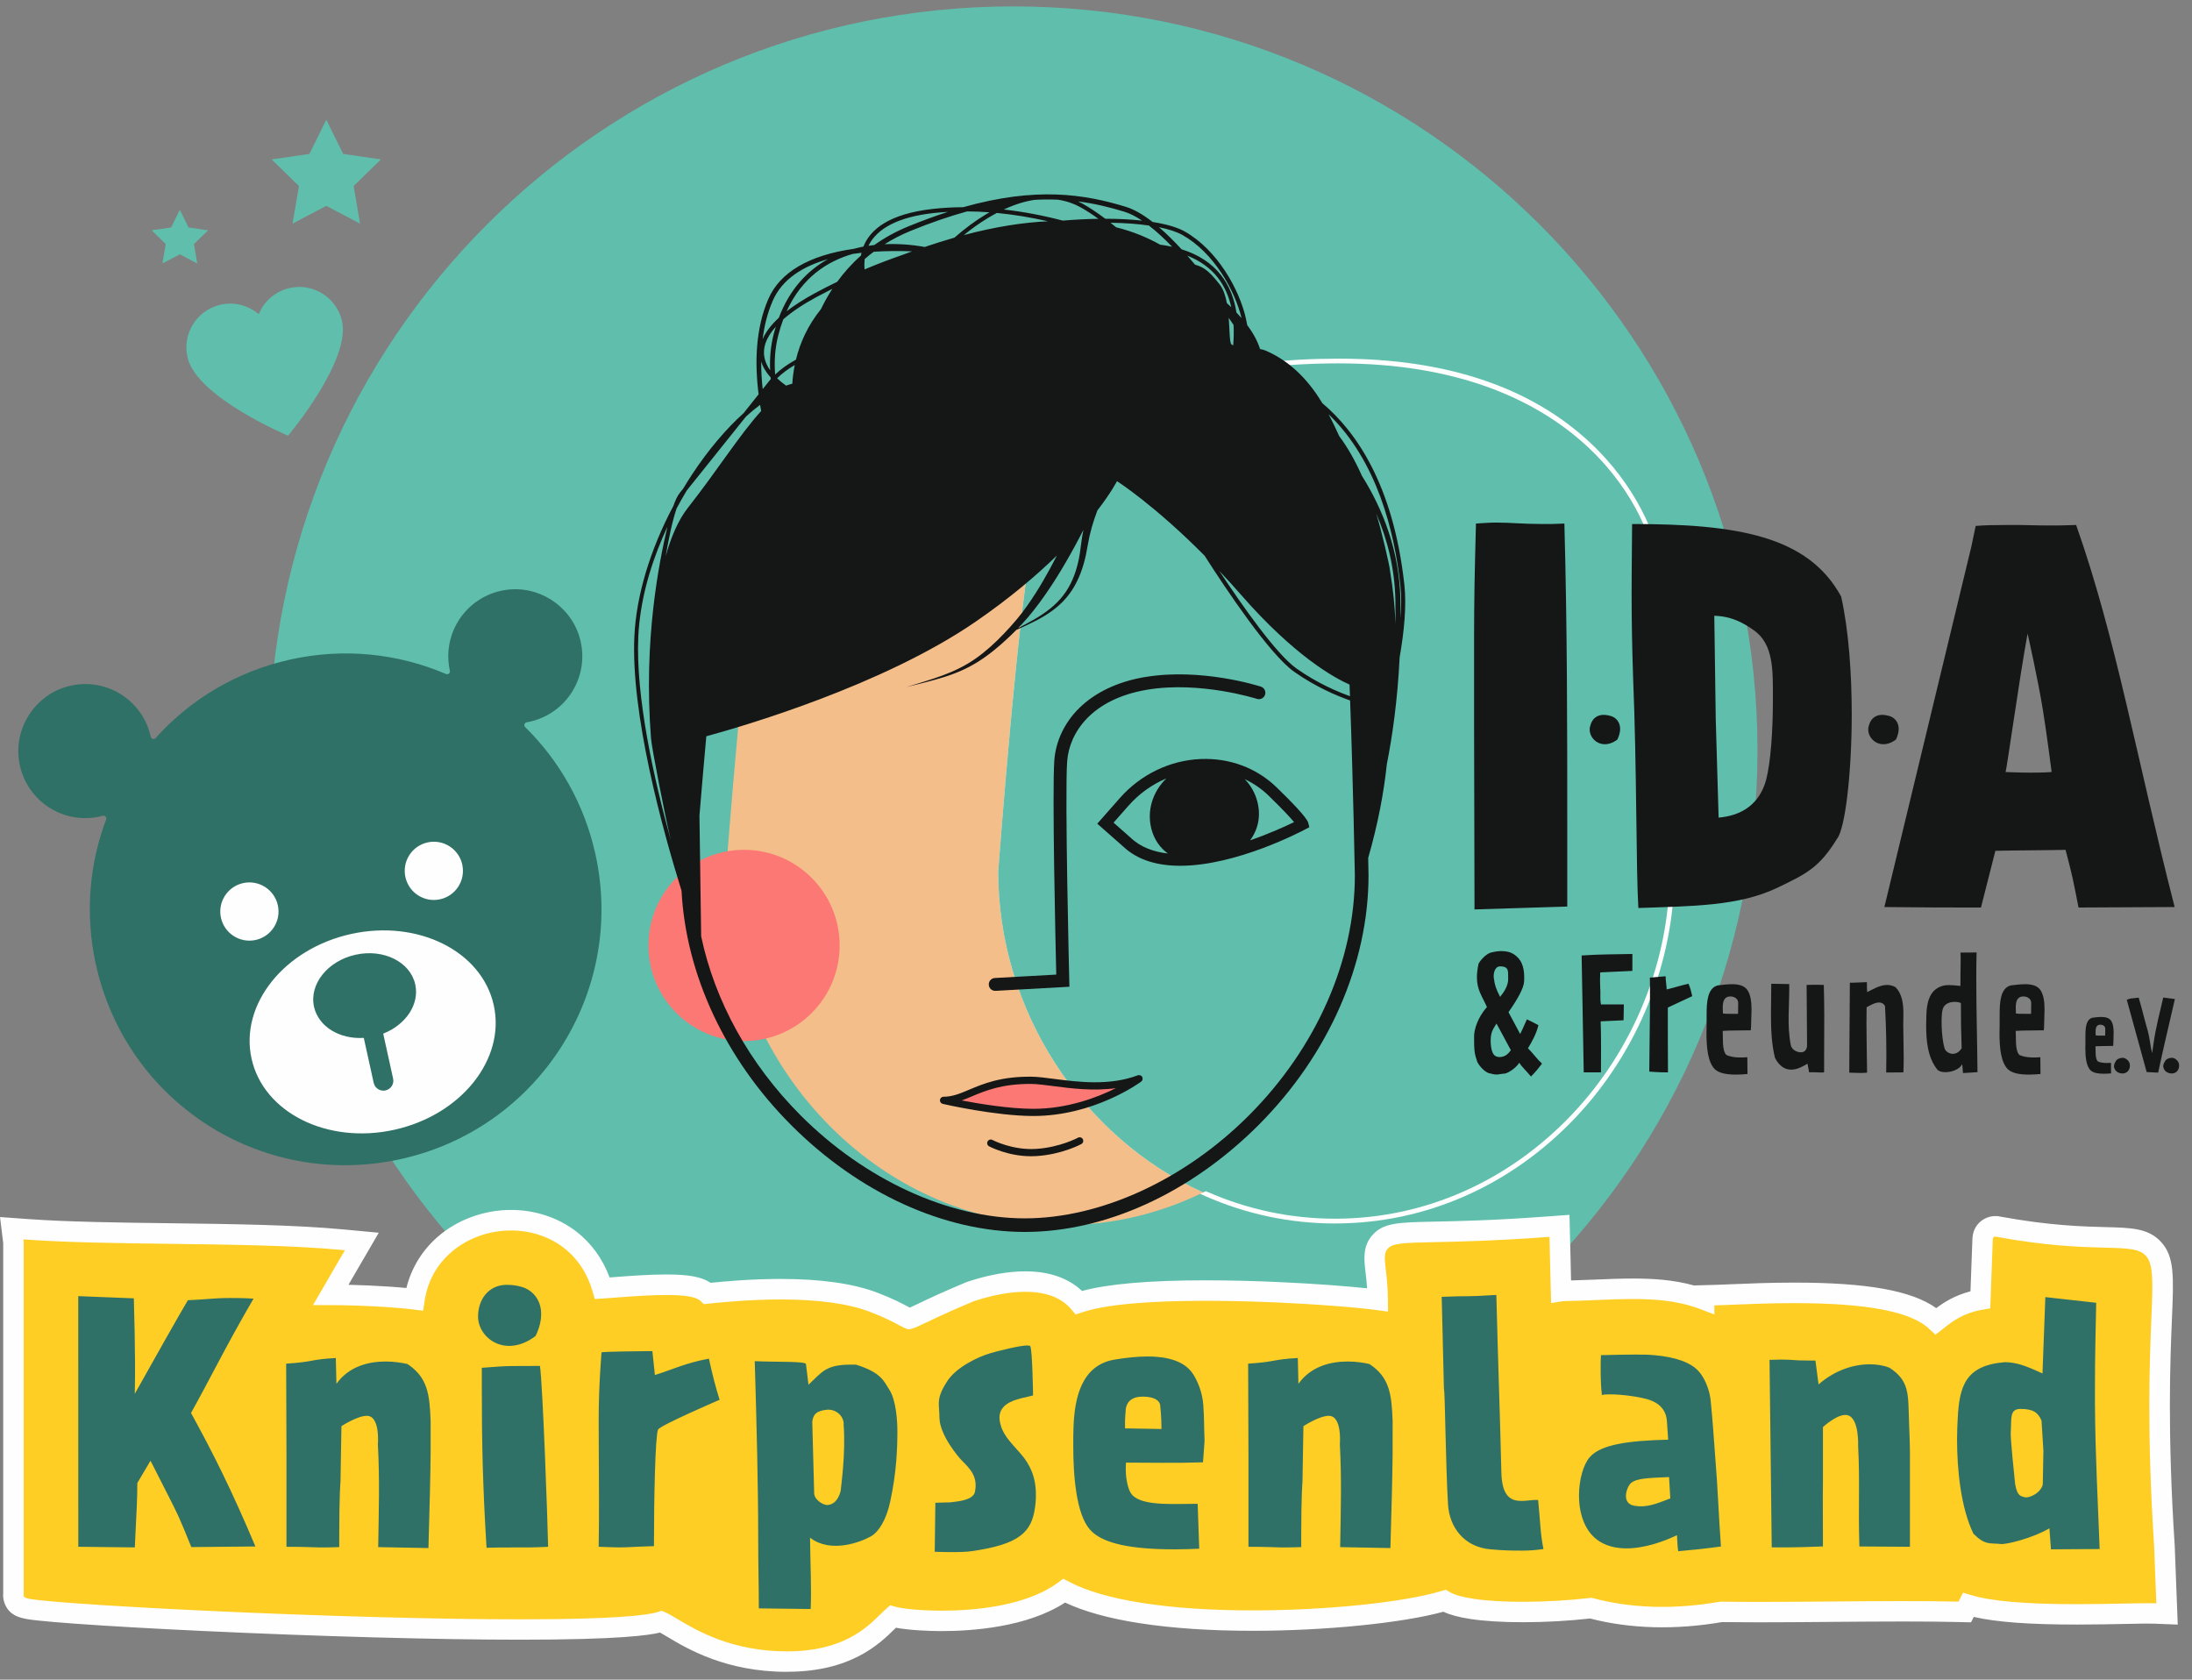
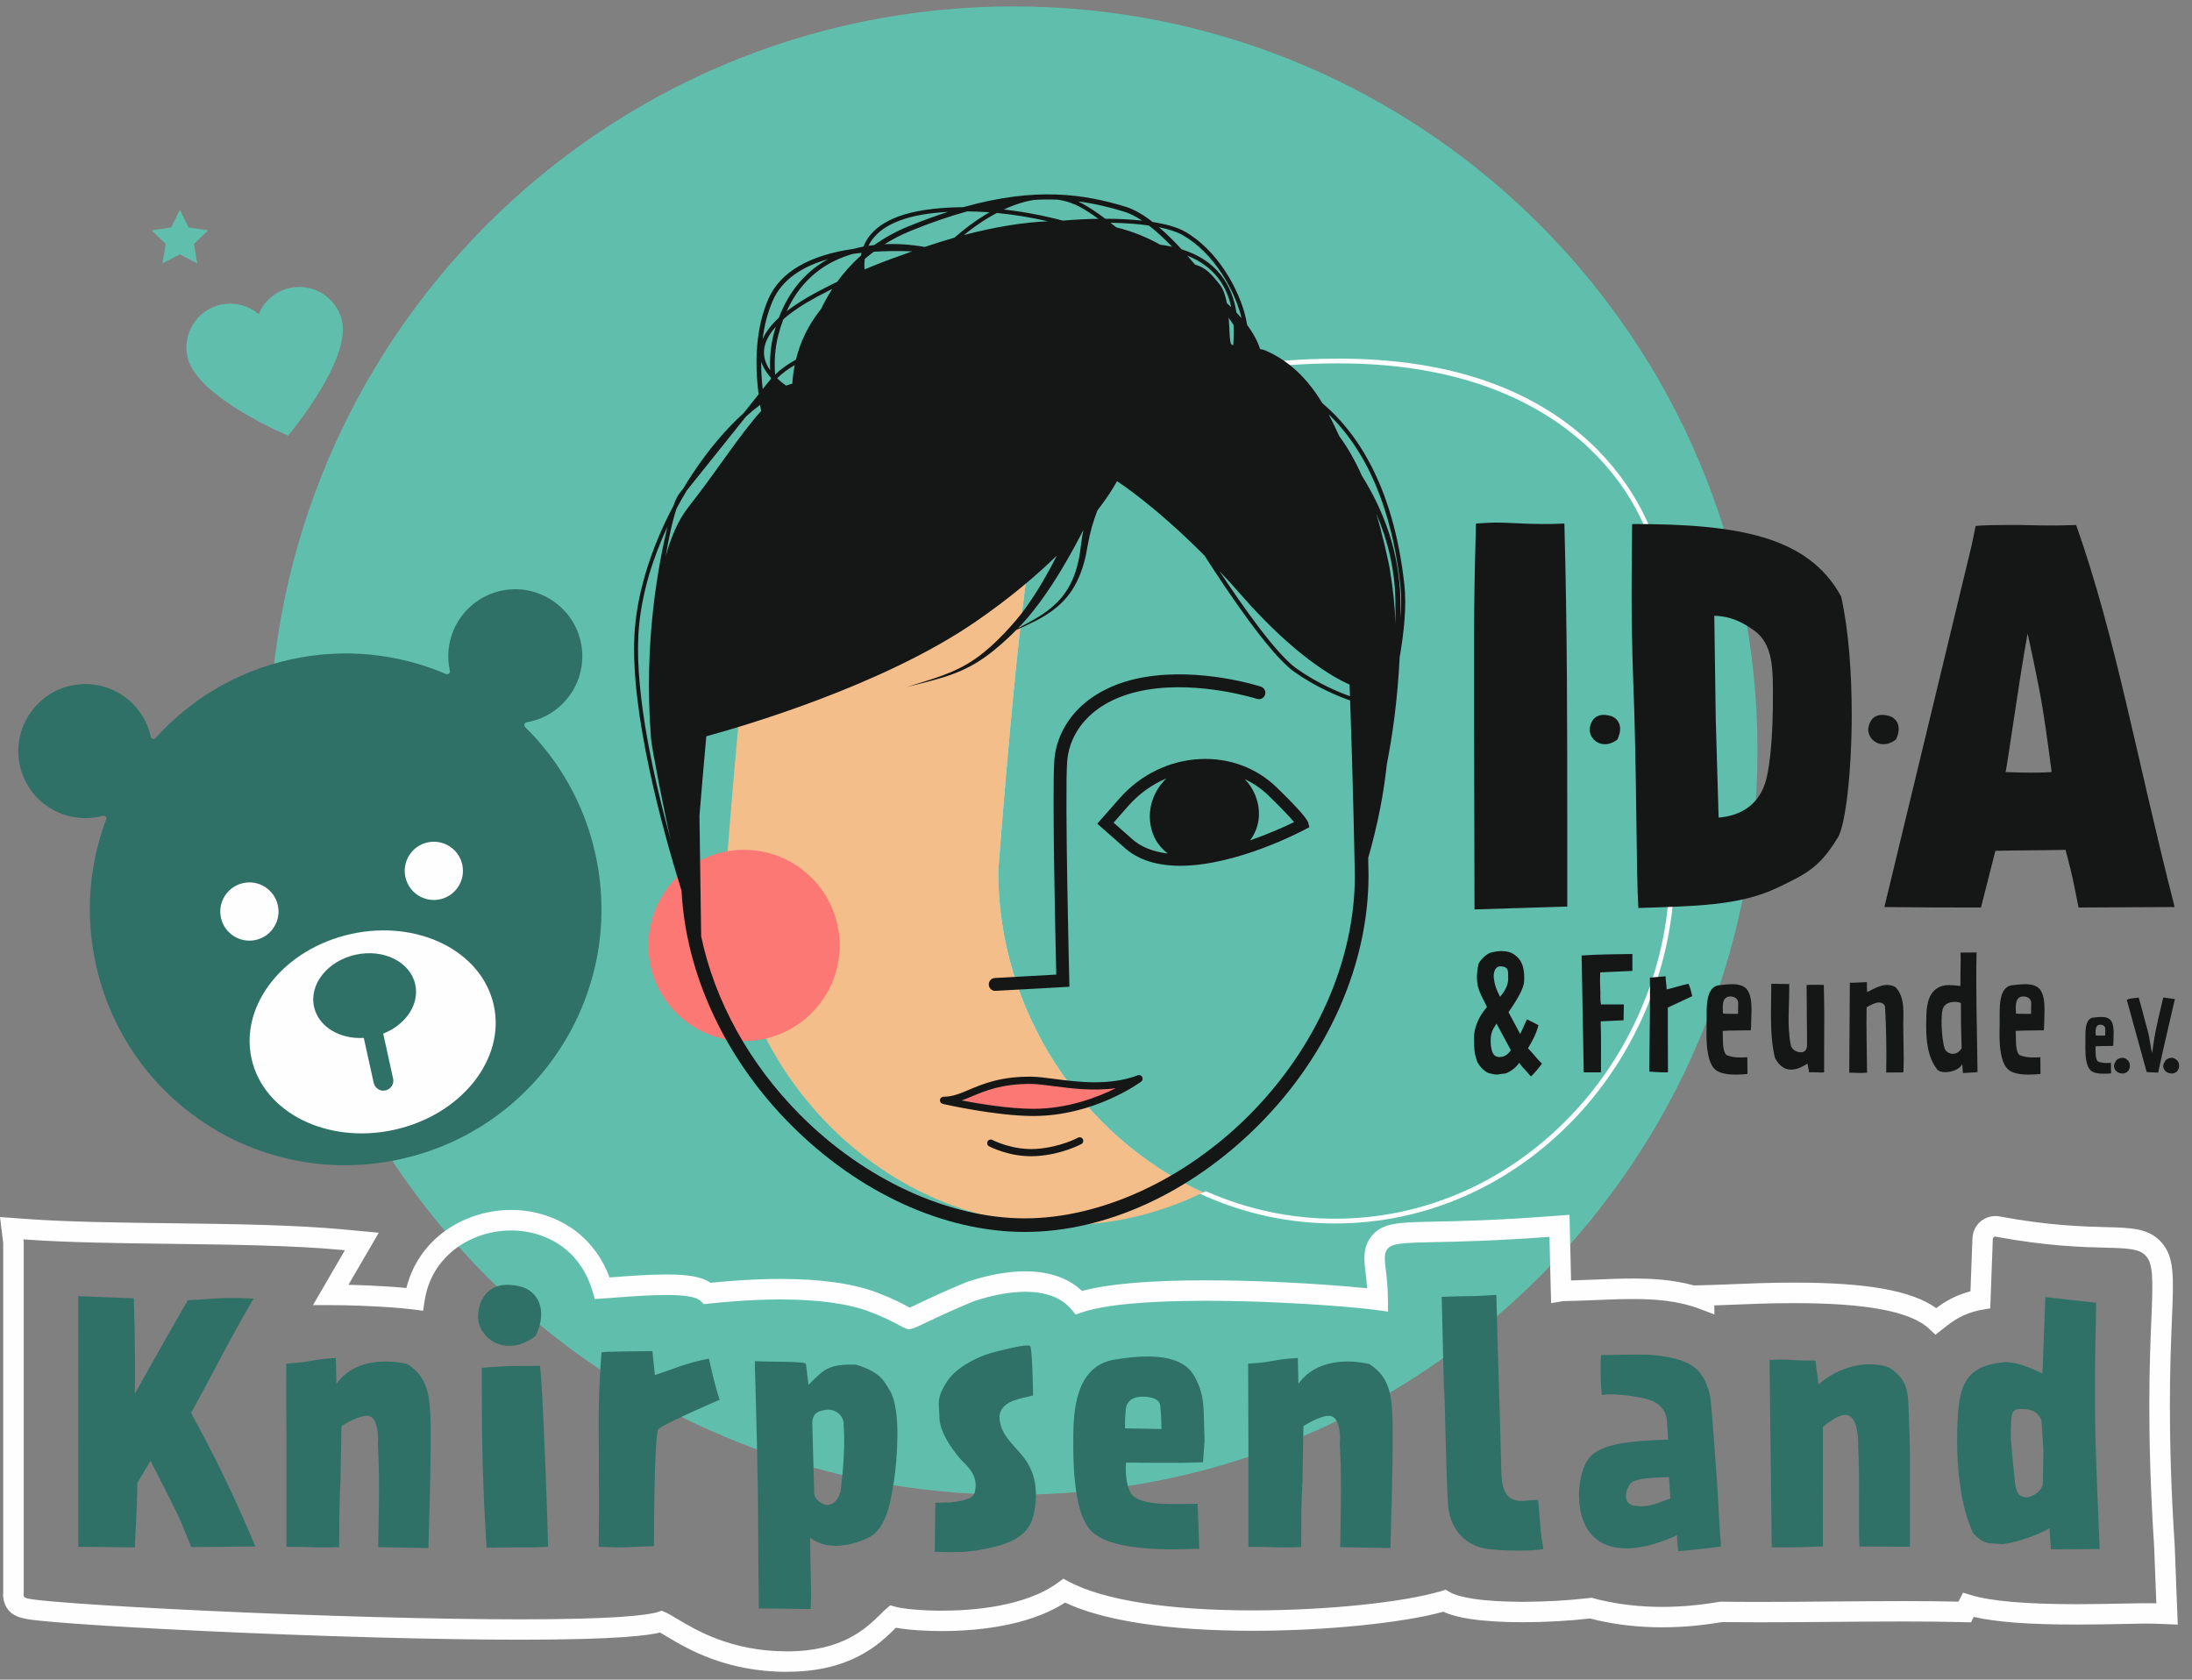
<svg xmlns="http://www.w3.org/2000/svg" height="59" viewBox="0 0 77 59" width="77">
  <rect x="0" y="0" width="77" height="59" fill="#808080" stroke="none" />
  <g fill="none" fill-rule="evenodd" transform="translate(-0 .225)">
-     <path d="m35.595 0c14.437 0 26.141 11.704 26.141 26.141s-11.704 26.141-26.141 26.141c-14.437 0-26.141-11.704-26.141-26.141s11.704-26.141 26.141-26.141zm-25.443 9.898c.826-.2 1.658.309 1.858 1.135.339 1.402-1.891 4.046-1.891 4.046s-3.19-1.335-3.529-2.737c-.2-.826.308-1.658 1.135-1.858.5-.121 1.001.018 1.364.328.181-.442.564-.794 1.063-.914zm-3.835-2.754.306.621.685.1-.495.483.117.682-.613-.322-.612.322.117-.682-.495-.483.685-.1zm5.145-3.163.593 1.201 1.326.193-.959.935.226 1.32-1.186-.623-1.186.623.226-1.32-.959-.935 1.326-.193z" fill="#60beac" />
-     <path d="m76.104 55.992-.072-1.892-0-.006-0-.006c-.262-4.044-.159-6.519-.097-7.997.059-1.404.085-2.045-.295-2.452-.339-.362-.842-.375-1.676-.396-.799-.02-2.006-.05-3.795-.381l-.036-.007-.037-.001c-.002-0-.004-0-.007-0-.175 0-.432.12-.445.455l-.003.079-.011.284-.032.862c-.012.327-.024.654-.033.896-.767.133-1.207.481-1.485.702-.021.017-.046.036-.07.055-.723-.679-2.316-.996-4.983-.996-.857 0-1.641.033-2.214.057-.207.009-.386.016-.522.02l-.435.013.002.144c-.855-.326-1.73-.378-2.503-.378-.429 0-.859.018-1.315.037-.361.015-.735.03-1.111.037-.031.001-.062.003-.093.008-.008-.327-.017-.667-.025-1.002-.007-.283-.013-.562-.02-.826l-.012-.464-.463.034c-1.841.135-3.096.161-3.927.178-1.19.024-1.635.033-1.917.358-.237.272-.198.605-.148 1.027.03.255.068.58.071 1.004-.346-.047-.886-.102-1.738-.164-.837-.061-2.51-.163-4.311-.163-2.109-0-3.6.142-4.445.422-.327-.386-.896-.738-1.88-.738-.561 0-1.188.111-1.866.329-.014.005-.025.008-.032.01l-.021.007-.021.009c-.82.339-1.332.584-1.67.746-.207.099-.404.193-.474.208-.036-.013-.116-.057-.188-.095-.205-.11-.514-.277-1.058-.485-.798-.305-1.899-.46-3.273-.46-1.106 0-2.103.1-2.566.149-.232-.219-.655-.306-1.447-.306-.589 0-1.258.05-1.796.091-.168.013-.324.024-.451.032-.206-.708-.598-1.297-1.148-1.716-.569-.435-1.301-.674-2.059-.674-.862-0-1.714.31-2.336.851-.578.503-.937 1.161-1.055 1.926-.212-.028-.499-.055-.892-.082-.661-.045-1.445-.073-2.049-.073l.742-1.275.348-.599-.69-.065c-1.702-.16-3.893-.188-6.012-.214-1.858-.024-3.614-.046-5.061-.149l-.536-.038.062.508c0.0.299 0 3.231-0 6.07-0 2.752-0 5.547 0 6.259-.009.068-.002.138.022.204.105.299.391.331.865.383.314.034.764.073 1.337.114 1.13.081 2.705.171 4.433.252 4.074.192 8.242.306 11.151.306 3.756 0 4.649-.185 4.943-.275.088.037.256.137.394.22.693.414 1.983 1.184 4.033 1.184 2.099 0 3.031-.916 3.532-1.409.06-.058.129-.127.18-.171.377.104 1.12.151 1.718.151 1.103 0 3.06-.144 4.302-1.059.655.346 1.565.61 2.712.787 1.123.174 2.441.261 3.916.261 2.623 0 5.372-.288 6.728-.696.22.128.534.219.97.285.473.071 1.091.109 1.786.109.788 0 1.652-.05 2.386-.136.787.21 1.629.316 2.505.316.669 0 1.367-.062 2.074-.185.376.006.802.009 1.302.009.788 0 1.662-.007 2.508-.014.869-.007 1.767-.014 2.598-.014.744 0 1.355.006 1.869.018l.28.007.125-.249c.746.226 1.981.332 3.812.332.639 0 1.244-.013 1.73-.023.32-.007.597-.012.788-.012.072 0 .13.001.173.002l.478.019z" fill="#fece24" />
+     <path d="m35.595 0c14.437 0 26.141 11.704 26.141 26.141s-11.704 26.141-26.141 26.141c-14.437 0-26.141-11.704-26.141-26.141s11.704-26.141 26.141-26.141zm-25.443 9.898c.826-.2 1.658.309 1.858 1.135.339 1.402-1.891 4.046-1.891 4.046s-3.19-1.335-3.529-2.737c-.2-.826.308-1.658 1.135-1.858.5-.121 1.001.018 1.364.328.181-.442.564-.794 1.063-.914zm-3.835-2.754.306.621.685.1-.495.483.117.682-.613-.322-.612.322.117-.682-.495-.483.685-.1zz" fill="#60beac" />
    <path d="m23.243 56.355.121.051c.102.044.246.128.438.243.663.396 1.897 1.133 3.848 1.133 1.952 0 2.783-.817 3.28-1.305.068-.067.138-.136.196-.186l.145-.127.186.051c.297.081.964.138 1.623.138 1.026 0 2.922-.128 4.089-.989l.182-.134.2.106c.619.327 1.493.579 2.599.75 1.105.171 2.404.257 3.861.257 2.568 0 5.292-.28 6.625-.681l.15-.045.135.079c.176.103.452.181.843.24.456.069 1.055.105 1.732.105.77 0 1.624-.049 2.344-.134l.068-.008.067.018c1.337.357 2.846.398 4.424.124l.033-.006.034.001c.375.006.799.009 1.296.009.781 0 1.648-.007 2.486-.014l.071-.001c.852-.007 1.733-.014 2.549-.014.747 0 1.361.006 1.878.018l.052.001.159-.315.289.087c.705.213 1.918.317 3.708.317.632 0 1.232-.013 1.714-.023l.02-0c.446-.009.811-.016.969-.01l.09.004-.076-1.982c-.263-4.066-.159-6.552-.097-8.038.056-1.348.068-1.906-.199-2.192-.226-.242-.6-.261-1.423-.282-.811-.02-2.035-.051-3.851-.387l-.014-.001c-.081 0-.084.081-.085.108l-.089 2.412-.287.05c-.677.117-1.066.426-1.323.629-.025.02-.049.039-.073.058l-.243.188-.224-.21c-.644-.605-2.194-.899-4.737-.899-.851 0-1.63.033-2.199.057-.209.009-.39.017-.527.02l-.081.002.004.319-.494-.188c-.819-.312-1.66-.354-2.375-.354-.421 0-.848.018-1.3.036-.363.015-.738.031-1.12.037-.013 0-.027.002-.041.004l-.406.066-.011-.411c-.009-.327-.017-.668-.025-1.003l-0-.018c-.007-.276-.013-.549-.02-.808l-.002-.087-.087.006c-1.849.136-3.11.162-3.944.179-1.123.023-1.485.039-1.655.234-.127.145-.109.346-.062.749.03.253.071.599.074 1.044l.003.414-.411-.056c-.39-.053-.967-.107-1.716-.162-.832-.061-2.496-.162-4.285-.162h-.002c-2.065 0-3.521.136-4.329.404l-.231.077-.157-.186c-.343-.405-.883-.611-1.606-.611-.523 0-1.114.105-1.756.312l-.047.015c-.812.336-1.318.578-1.652.738-.315.151-.452.213-.552.235l-.103.022-.099-.036c-.055-.02-.123-.056-.229-.113-.202-.109-.499-.269-1.02-.468-.757-.29-1.815-.436-3.145-.436-1.121 0-2.144.107-2.529.147l-.164.017-.12-.113c-.151-.142-.532-.208-1.2-.208-.576 0-1.237.05-1.769.09l-.026.002c-.16.012-.308.023-.429.031l-.288.018-.08-.277c-.184-.632-.537-1.161-1.021-1.531-.507-.387-1.161-.6-1.841-.6h-.001c-.777 0-1.542.278-2.099.763-.515.448-.83 1.023-.935 1.709l-.053.348-.349-.045c-.222-.029-.515-.056-.87-.08-.653-.044-1.429-.072-2.025-.072l-.625-0 1.121-1.928-.129-.012c-1.689-.159-3.872-.186-5.983-.213-1.863-.023-3.623-.046-5.082-.15l-.1-.007.012.117c0.0.299 0 3.231-0 6.071l-0 1.584c-0 2.17-0 4.1 0 4.674l-.003.046c-.002.013-0.0.027.004.04.026.074.157.099.565.144.31.034.755.072 1.324.113 1.129.081 2.7.171 4.424.252 4.07.192 8.232.306 11.134.306 3.302 0 4.453-.141 4.837-.259zm4.407 2.146c-2.149 0-3.495-.803-4.217-1.235-.069-.041-.169-.101-.248-.145-.374.092-1.407.251-4.905.251-2.912 0-7.087-.115-11.168-.307-1.73-.081-3.308-.171-4.442-.253-.577-.042-1.031-.08-1.35-.115-.507-.056-.985-.108-1.165-.621-.038-.11-.053-.228-.042-.343-0-.597-0-2.509 0-4.655v-1.584c0-2.781 0-5.651 0-6.048l-.112-.92.972.07c1.438.103 3.187.125 5.04.148 2.125.027 4.323.055 6.042.216l1.25.117-1.064 1.828c.477.012.995.035 1.453.066.215.015.409.03.581.047.177-.706.555-1.324 1.106-1.803.687-.597 1.624-.939 2.571-.939h.001c.837 0 1.645.266 2.277.748.534.407.939.965 1.183 1.624.047-.003.095-.007.145-.011l.026-.002c.543-.041 1.219-.092 1.823-.092.784 0 1.245.084 1.555.293.471-.048 1.421-.136 2.458-.136 1.418 0 2.562.163 3.402.484.565.216.887.39 1.1.504.011.006.023.013.036.02.088-.039.206-.096.295-.138.346-.165.862-.412 1.692-.756l.102-.035c.712-.23 1.377-.346 1.976-.346 1.004 0 1.621.343 1.988.69.906-.248 2.362-.374 4.335-.374h.002c1.812 0 3.496.103 4.338.164.53.039.978.077 1.337.116-.014-.215-.035-.397-.054-.555-.053-.449-.108-.914.234-1.306.387-.444.912-.455 2.181-.481.828-.017 2.078-.042 3.908-.177l.84-.062.021.842c.007.259.013.532.02.808l0.0.018c.005.212.01.426.015.637.284-.008.565-.019.839-.03.46-.019.894-.037 1.33-.037.645 0 1.387.033 2.149.243l.777-.022c.134-.004.312-.011.517-.02.575-.024 1.363-.058 2.229-.058 2.553 0 4.118.278 4.987.896.264-.199.644-.445 1.202-.59l.068-1.842c.019-.52.429-.801.804-.801l.08.001.065.012c1.76.325 2.951.355 3.738.375.896.023 1.488.037 1.93.51.484.517.455 1.205.392 2.713-.061 1.471-.164 3.933.097 7.959l.001.017.106 2.763-.867-.034c-.145-.006-.501.001-.926.01l-.012 0c-.494.01-1.098.023-1.738.023-1.667 0-2.832-.086-3.622-.269l-.097.191-.507-.012c-.51-.012-1.119-.018-1.861-.018-.813 0-1.692.007-2.543.014l-.071.001c-.84.007-1.709.014-2.492.014-.486 0-.903-.003-1.274-.008-1.644.282-3.221.239-4.633-.126-.732.083-1.587.131-2.36.131-.713 0-1.349-.039-1.839-.113-.405-.061-.713-.143-.955-.256-1.435.397-4.147.67-6.69.67-1.493 0-2.829-.089-3.971-.266-1.075-.166-1.958-.41-2.627-.726-1.333.868-3.268 1.002-4.332 1.002-.483 0-1.152-.032-1.61-.118-.01.01-.021.02-.03.03-.543.534-1.544 1.517-3.79 1.517z" fill="#fefefe" />
    <path d="m18.636 34.082c0 3.11-2.639 5.631-5.894 5.631-3.255 0-5.894-2.521-5.894-5.631 0-3.11 2.639-5.631 5.894-5.631 3.255 0 5.894 2.521 5.894 5.631" fill="#fefefe" />
    <path d="m17.758 20.498c1.151-.172 2.272.544 2.6 1.66.389 1.323-.427 2.676-1.75 2.968-.035.008-.071.015-.106.021-.08.013-.111.111-.054.168 1.197 1.178 2.079 2.704 2.468 4.466 1.073 4.865-2.018 9.679-6.898 10.722-4.864 1.039-9.606-2.026-10.658-6.887-.379-1.751-.219-3.493.368-5.055.029-.076-.041-.151-.119-.13-.035.009-.07.018-.105.026-1.324.292-2.632-.592-2.836-1.956-.172-1.151.544-2.272 1.66-2.6 1.323-.389 2.676.427 2.967 1.75.018.082.117.11.171.049 1.211-1.346 2.838-2.34 4.74-2.759 1.903-.42 3.797-.202 5.462.51.075.032.153-.035.135-.114-0-.001-0-.001-0-.002-.292-1.324.592-2.632 1.956-2.836zm-.413 14.586c-.419-1.899-2.663-3.019-5.013-2.501-2.35.518-3.915 2.478-3.496 4.377.419 1.899 2.663 3.019 5.013 2.501 2.35-.518 3.915-2.478 3.496-4.377zm-4.852-1.773c.982-.216 1.919.251 2.094 1.045.154.699-.335 1.418-1.126 1.727l.348 1.579c.042.188-.077.374-.266.416-.188.042-.374-.078-.416-.266l-.348-1.579c-.847.052-1.593-.394-1.748-1.093-.175-.794.479-1.612 1.461-1.829zm-2.733-1.737c-.122-.552-.667-.9-1.219-.779-.552.122-.9.667-.779 1.219.122.552.667.9 1.219.779.552-.122.9-.667.779-1.219zm6.479-1.429c-.122-.552-.667-.9-1.219-.779-.552.122-.9.667-.779 1.219.122.552.667.9 1.219.779.552-.122.9-.667.778-1.219z" fill="#2f7166" />
    <path d="m26.514 47.589c.806.033 1.765 0 1.798.099l.088.728c.485-.452.607-.706 1.49-.706h.176c.905.276.993.607 1.17.872.254.386.287 1.159.287 1.467 0 .552-.022 1.423-.254 2.482-.132.618-.397 1.048-.662 1.203-.364.21-1.423.618-2.152.055.011.894.055 1.876.022 2.505l-1.821-.022c0-.761-.022-1.567-.022-2.471 0-1.865-.055-3.95-.121-6.212zm9.566-.552c.066 0 .099.011.11.022.077.121.099 1.732.099 1.732-.507.132-.177.033-.53.132-.43.121-.706.353-.64.761.077.463.331.695.728 1.147.342.386.541.839.541 1.434 0 .099 0 .199-.011.298-.088.905-.397 1.39-1.964 1.655-.298.055-.496.077-.905.077-.177 0-.397 0-.673-.011l.022-1.721c.794-.033.298.011.75-.044.32-.044.596-.132.64-.342.11-.53-.166-.806-.464-1.103-.088-.088-.772-.872-.783-1.501 0-.199-.022-.342-.022-.485 0-.221.055-.43.309-.816.32-.475 1.048-.828 1.49-.96.298-.088 1.059-.276 1.302-.276zm21.415.32c.221 0 .419 0 .629.022.739.066 1.269.254 1.545.563.287.32.397.794.419.993.077.728.132 1.633.166 2.052.088 1.026.121 2.085.199 3.111-.64.088-1.015.121-1.501.166-.022-.133-.033-.32-.044-.563-.463.221-1.136.463-1.776.463-.375 0-.75-.088-1.037-.309-.452-.342-.629-.96-.629-1.545 0-.552.154-1.092.375-1.346.386-.452 1.368-.585 2.758-.618l-.044-.64c-.022-.397-.265-.662-.695-.783-.519-.144-1.39-.21-1.589-.144-.033-.265-.044-.596-.044-.894 0-.188 0-.364.011-.508.485-.011.883-.022 1.258-.022zm-4.932-2.096c.066 2.626.121 3.928.177 6.245.033 1.346.839.916 1.291.96.033.375.055.585.077.894.022.32.066.607.11.828-.254.033-.452.055-.739.055-.309 0-.629 0-1.103-.044-.971-.077-1.467-.805-1.511-1.589-.088-1.501-.099-3.862-.144-4.093l-.077-3.189c1.081-.044.684.011 1.92-.066zm19.285.077 1.787.199c-.022 1.037-.044 1.931-.044 2.913v.651c.011 1.754.099 3.354.165 5.086l-1.71.011-.055-.739c-.552.331-1.501.574-1.699.552-.408-.044-.552.055-.971-.364-.452-.938-.574-2.284-.574-3.321 0-.254.011-.485.022-.695.055-1.18.276-1.898 1.666-2.008.408.011.717.121 1.313.397zm-31.543 2.085c1.125 0 1.478.408 1.633.662.143.243.298.596.331 1.048.033.452.022.673.044 1.258 0 0-.055.772-.055.75-.927.033-1.909.011-2.703.011 0 0-.033.298.022.618.077.475.232.552.287.596.43.309 1.445.232 2.207.232l.055 1.578c-.298.011-.585.022-.861.022-1.49 0-2.538-.188-2.979-.695-.485-.552-.585-1.898-.585-2.946 0-.265 0-.508.011-.717.044-.938.265-2.107 1.434-2.306.463-.077.839-.11 1.158-.11zm-28.509.055.022.905c.441-.618 1.136-.783 1.732-.783.298 0 .563.044.761.088.706.463.783 1.059.816 2.008v1.07c0 .563-.044 2.295-.077 3.387l-1.765-.033c.022-1.379.055-2.35-.011-3.608 0 0 .088-1.004-.386-1.004-.342 0-.894.364-.894.364l-.033 1.942s-.044.485-.044 1.865v.441c-.199.007-.348.01-.468.011l-.242 0c-.304-.003-.39-.022-1.144-.022v-3.244l-.011-3.189c1.015-.066.794-.143 1.743-.199zm33.793-0.0.022.905c.441-.618 1.136-.783 1.732-.783.298 0 .563.044.761.088.706.463.783 1.059.816 2.008l-.001 1.189c-.005.658-.046 2.244-.077 3.268l-1.765-.033c.022-1.379.055-2.35-.011-3.608 0 0 .088-1.004-.386-1.004-.342 0-.894.364-.894.364l-.033 1.942s-.044.485-.044 1.865v.441c-.199.007-.348.01-.468.011l-.242 0c-.304-.003-.39-.022-1.144-.022v-3.244l-.011-3.189c1.015-.066.794-.143 1.743-.199zm-26.622.276c.099.629.276 5.638.287 6.355-.315.016-.529.02-.702.022l-.765.001c-.173 0-.392.002-.696.011-.132-2.151-.166-3.674-.166-5.561v-.761c1.081-.088 1.026-.055 2.041-.066zm3.95-.519.088.839c.552-.166 1.092-.43 1.898-.574.132.596.221.949.375 1.445 0 0-2.107.905-2.163 1.048-.099.243-.143 2.416-.143 4.093-.75.022-.916.044-1.225.044-.165 0-.364-.011-.717-.022.011-.541.011-1.147.011-1.765 0-.839-.011-1.666-.011-2.692 0-1.269.099-2.295.099-2.372.058-.029 1.383-.041 1.713-.044zm-20.168-1.931 1.953.077c0 .298.066 1.887.033 3.354.684-1.225 1.6-2.847 1.865-3.288.618-.022.872-.077 1.49-.077.221 0 .485 0 .816.022-.982 1.688-1.512 2.791-2.196 4.016.783 1.423 1.434 2.725 2.262 4.689l-2.251.022c-.463-1.147-.485-1.159-.794-1.776l-.64-1.258-.463.783c0 .518-.022.905-.088 2.262l-1.986-.022zm59.842 2.229c.43 0 .386.033.938.033h.243l.11.838c.596-.518 1.258-.706 1.798-.706.265 0 .508.044.695.121.706.463.651.927.684 1.876.011.265.033.839.033 1.125v3.288l-1.776-.011c-.044-1.379.022-2.273-.044-3.531 0 0 .044-.982-.375-1.081-.331-.077-.861.419-.861.419l-0 1.923c-.002.097-.01.705 0 2.269-.801.024-.789.031-1.17.032l-.629.001-.077-6.587c.187 0 .32-.011.43-.011zm-3.961 4.126c-.761.033-1.136.044-1.335.21-.154.132-.353.706.099.794.452.088.816-.077 1.28-.254zm-29.518-2.365-.094.004c-.353.044-.452.165-.485.419l.066 2.471c-.022.254.309.463.474.452.353-.022.463-.474.463-.541 0-.066.177-1.247.099-2.273.022-.298-.265-.574-.618-.53zm41.874-.029c-.408 0-.32.331-.353.828-.022.132.143 1.721.154 1.809.077.464.221.419.331.464.11.044.541-.099.64-.441l.022-1.192-.066-1.059c-.121-.276-.287-.408-.728-.408zm-30.859-.43c-.53 0-.581.373-.585.479l0.0.028c0 .044-.033.232-.022.607l1.28.022c0-.464-.044-.794-.044-.817 0-.022 0-.32-.629-.32zm-22.331-3.928c.199 0 .353.022.508.066.375.099.706.43.706.96 0 .221-.055.485-.198.772-1.048.794-2.019.077-2.019-.684 0-.607.375-1.114 1.004-1.114z" fill="#2f7166" />
    <path d="m47.041 12.539c-9.012 0-10.219 4.47-10.616 5.94-.532 1.97-1.269 11.811-1.277 11.91 0 3.119 1.25 6.231 3.43 8.53 2.241 2.364 5.196 3.665 8.322 3.665 3.125 0 6.081-1.302 8.322-3.665 2.179-2.299 3.429-5.41 3.429-8.536-.001-.084-.156-8.557-.434-10.556-.351-2.52-3.138-7.287-11.176-7.287m-.141 30.212c-3.172 0-6.17-1.32-8.443-3.717-2.208-2.33-3.475-5.483-3.475-8.651.03-.412.746-9.962 1.282-11.948.279-1.032.826-2.548 2.351-3.794 1.843-1.506 4.678-2.269 8.426-2.269 3.749 0 6.712.99 8.808 2.942 1.617 1.505 2.369 3.306 2.533 4.489.28 2.009.434 10.493.435 10.578 0 3.169-1.267 6.322-3.475 8.652-2.273 2.397-5.271 3.717-8.443 3.717" fill="#fefefe" />
    <path d="m35.065 30.383s.739-9.925 1.279-11.926c.403-1.494 1.37-4.103 5.418-5.329-1.221-.331-2.642-.528-4.293-.528-8.607 0-10.156 4.001-10.696 6.001-.54 2-1.279 11.926-1.279 11.926 0 6.536 5.261 12.284 11.834 12.284 1.766 0 3.438-.416 4.938-1.15-4.247-1.926-7.201-6.381-7.201-11.279" fill="#f4be8a" />
    <path d="m49.163 30.527s-.152-8.54-.435-10.568c-.228-1.638-1.82-5.435-6.966-6.831-4.048 1.226-5.014 3.835-5.418 5.329-.54 2.001-1.279 11.926-1.279 11.926 0 4.898 2.954 9.353 7.201 11.279 4.082-1.997 6.896-6.355 6.896-11.135" fill="#60beac" />
    <path d="m39.904 37.75s-.768.375-1.291.597c-1.192.504-1.85.481-2.419.507-.569.026-3.051-.426-3.051-.426.823-.101 1.144-.688 3.089-.663.812.011 2.376.37 3.673-.015zm-13.768-8.124c1.855 0 3.359 1.504 3.359 3.359s-1.504 3.359-3.359 3.359c-1.855 0-3.359-1.504-3.359-3.359s1.504-3.359 3.359-3.359z" fill="#fc7874" />
    <g fill="#151616">
      <path d="m33.832 7.054c2.58-.73 4.272-.455 5.713-.015.299.091.618.28.945.534.487.077.87.189 1.122.331 1.149.646 1.922 2.036 2.153 3.054.018.081.034.159.046.236.215.287.367.57.452.842.075.014.143.031.196.054.954.413 1.567 1.144 1.996 1.852 1.174.987 2.49 2.858 2.877 6.369.082.741-.01 1.662-.166 2.556-.074 1.516-.257 2.778-.449 3.747-.105.997-.31 2.091-.656 3.3.007.34.011.558.012.608 0 3.115-1.406 6.309-3.857 8.766-2.385 2.39-5.379 3.761-8.216 3.761-2.837 0-5.832-1.371-8.216-3.761-2.31-2.316-3.691-5.285-3.843-8.223-.68-2.187-1.784-6.211-1.657-8.94.067-1.432.555-3.047 1.367-4.573.072-.203.149-.366.23-.467.033-.041.073-.091.118-.147.1-.168.204-.334.312-.498.568-.862 1.196-1.601 1.812-2.155.174-.218.35-.439.525-.66-.141-1.108-.108-2.308.342-3.348.408-.941 1.436-1.54 3-1.761.112-.03.225-.057.34-.079.237-.601.899-1.152 2.443-1.324.342-.038.696-.058 1.059-.06zm5.405 9.623s-.198.391-.691 1.032c-.071.191-.136.385-.193.581-.059.208-.106.418-.142.629-.036.221-.081.441-.143.658-.123.432-.317.854-.613 1.198-.293.347-.673.599-1.064.802-.226.117-.458.222-.69.325-.019.019-.037.037-.056.056-.079.079-.158.158-.241.233-.325.306-.673.594-1.054.833-.381.24-.798.415-1.222.545-.425.131-.856.232-1.286.34.423-.131.849-.254 1.263-.406.414-.152.811-.344 1.168-.596.358-.251.681-.548.984-.865.304-.319.59-.646.838-1.006.389-.552.724-1.143 1.032-1.748-.72.703-1.653 1.497-2.848 2.32-3.282 2.259-8.221 3.691-9.468 4.03-.092 1.014-.175 1.982-.241 2.786.024 1.833.05 3.59.06 4.241.477 2.271 1.691 4.482 3.49 6.286 2.262 2.267 5.207 3.621 7.878 3.621 2.671 0 5.616-1.354 7.878-3.621 2.363-2.368 3.717-5.439 3.717-8.425-.001-.049-.059-3.227-.167-6.146-.428-.149-1.193-.463-1.965-1.008-.865-.612-2.387-2.889-3.147-4.078-1.787-1.8-3.079-2.618-3.079-2.618zm-1.371 23.062c.061-.033.138-.011.171.051.033.061.011.138-.051.171-.027.015-.679.365-1.575.423-.064.004-.127.006-.188.006-.816 0-1.451-.334-1.479-.349-.062-.033-.085-.109-.052-.171.033-.062.11-.085.171-.052.007.004.702.368 1.532.314.841-.054 1.464-.389 1.47-.392zm2.16-2.198c.008.001.015.003.022.005.008.002.016.004.023.008.007.003.012.008.018.013.007.005.014.011.02.018.002.002.004.003.006.005.003.005.004.01.007.016.003.005.007.009.009.015.001.003.001.005.001.008.003.009.003.017.004.025.001.008.002.016.001.023-.001.008-.003.015-.006.023l-.003.012-.004.011c-.004.007-.009.013-.013.019-.005.007-.01.013-.017.019-.002.002-.003.004-.005.006-.067.049-1.662 1.209-3.791 1.209h-.012c-1.318-.003-3.097-.409-3.172-.426-.004-.001-.006-.003-.01-.005-.008-.003-.016-.006-.023-.01-.007-.004-.013-.008-.019-.013-.006-.005-.011-.011-.016-.018-.005-.006-.01-.013-.013-.02-.004-.007-.006-.014-.008-.022-.002-.008-.004-.016-.005-.025-0-.004-.002-.007-.002-.011 0-.005.002-.009.003-.014l0-.014c.001-.006.004-.012.006-.018 0-.001.001-.003.001-.004.006-.014.015-.027.025-.037.001-.001.001-.002.002-.002.011-.011.024-.02.038-.026.001-0.0.001-.001.002-.001.015-.006.031-.01.048-.01.316-.001.576-.11.905-.249.496-.209 1.115-.468 2.19-.455.224.003.494.038.807.079.812.105 1.922.25 2.926-.129.016-.004.024-.005.033-.006.008-.001.016-.002.023-.001zm-3.793.309c-1.022-.009-1.614.235-2.089.435-.125.053-.244.103-.362.145.645.123 1.68.292 2.504.294h.011c1.203 0 2.244-.397 2.902-.726-.792.11-1.573.009-2.188-.071-.305-.04-.569-.074-.778-.077zm3.988-14.292c1.969-.332 3.987.309 4.072.337.118.038.183.165.145.284-.038.118-.166.184-.284.145-.02-.006-2.001-.634-3.859-.321-1.958.33-2.734 1.515-2.808 2.514-.086 1.172.072 7.636.074 7.701l.005.218-2.594.144-.013 0c-.119 0-.218-.093-.225-.213-.007-.124.088-.231.212-.238l2.158-.12c-.028-1.164-.147-6.443-.068-7.527.05-.675.359-1.325.87-1.83.564-.557 1.363-.935 2.312-1.095zm1.958 2.879c1.014-.041 1.959.312 2.662.992.481.466 1.066 1.061 1.114 1.247l.04.155-.141.075c-.133.071-2.422 1.281-4.396 1.281-.77 0-1.492-.184-2.019-.691l-.894-.787.793-.901c.73-.829 1.765-1.328 2.841-1.371zm-1.202.679c-.504.211-.963.538-1.335.96l-.525.596.596.525c.347.334.805.501 1.311.559-.272-.201-.478-.485-.575-.851-.175-.66.05-1.335.527-1.79zm-17.534-8.835-.164.368c-.478 1.115-.802 2.31-.857 3.482-.098 2.098.539 4.971 1.146 7.172-.217-.904-.673-3.254-.699-3.588-.274-3.469.288-6.205.575-7.435zm20.284 8.865c.204.212.358.475.438.776.137.516.028.994-.252 1.371.685-.236 1.255-.499 1.545-.64-.126-.151-.382-.433-.898-.933-.246-.238-.527-.43-.831-.574zm-.897-7.319c.81 1.228 2.006 2.931 2.713 3.431.73.516 1.451.82 1.879.972-.005-.137-.01-.273-.016-.408-.537-.238-1.931-1.003-3.802-3.143-.265-.303-.523-.586-.774-.852zm-4.773-1.438c-.095.186-.191.371-.291.555-.428.784-.891 1.553-1.447 2.26-.138.177-.284.349-.438.513-.038.041-.076.081-.115.12.2-.102.399-.207.592-.32.377-.221.731-.486.992-.828.264-.34.426-.745.522-1.163.049-.21.081-.423.105-.638.019-.167.047-.334.08-.499zm10.287-.569c.172.545.47 1.801.487 2.022.104.618.17 1.246.189 1.858.002-.274.002-.552-.003-.838-.022-1.122-.278-2.137-.672-3.042zm-1.675-3.496c.149.28.271.546.378.775.282.374.551.847.794 1.389.742 1.181 1.319 2.648 1.353 4.371.004.216.005.427.005.635.029-.416.031-.813-.008-1.167-.209-1.894-.823-4.37-2.522-6.002zm-19.968-.328c-.164.122-.33.259-.497.412-.871 1.092-1.684 2.105-2.079 2.596-.123.204-.242.414-.356.628-.15.435-.28 1.066-.385 1.683.188-.677.441-1.27.78-1.702 1.048-1.333 1.809-2.556 2.574-3.401-.013-.071-.025-.143-.037-.215zm.038-1.526c-.002.327.018.654.053.974.07-.088.14-.176.209-.263.024-.03.05-.06.076-.09-.002-.019-.004-.038-.006-.057-.164-.183-.275-.372-.333-.564zm1.179.127c-.231.136-.442.29-.62.466.092.088.198.174.315.258.045-.016.091-.032.135-.045.028-.008.056-.015.084-.022.014-.214.041-.434.086-.657zm1.322-2.677c-.182.091-.364.185-.545.282-.49.265-.882.528-1.179.789-.065.173-.125.357-.175.554-.122.473-.147.943-.112 1.387.2-.192.445-.367.731-.524.144-.595.417-1.203.878-1.774.113-.235.246-.475.402-.715zm-1.989 1.332c-.35.39-.48.772-.383 1.144.034.13.097.259.186.385-.019-.413.014-.843.126-1.278.022-.086.046-.17.072-.252zm15.911-.312c.035.452.027.856.094.928.014.015.036.028.063.039.019-.229.027-.471.014-.718-.055-.081-.112-.165-.171-.25zm-14.072-2.064c-.879.251-1.615.7-1.947 1.468-.185.427-.297.883-.354 1.348.105-.25.295-.501.569-.753.377-.994.993-1.657 1.732-2.064zm11.622-1.12c.264.226.531.49.793.775.59.184 1.053.485 1.382.902.31.393.473.853.547 1.319.063.066.123.132.179.198-.236-.984-.978-2.303-2.073-2.919-.198-.111-.478-.204-.828-.275zm-10.449.899c-.101.011-.201.024-.301.038-.897.254-1.789.827-2.33 2.016.273-.211.603-.423.994-.635.259-.14.52-.274.784-.401.231-.318.505-.63.833-.92.006-.033.012-.066.02-.099zm11.446.102c.091.103.18.207.269.313.248.08.441.143.87.701.126.163.202.398.25.652.053.048.104.096.154.144-.083-.372-.231-.732-.478-1.045-.263-.334-.62-.589-1.065-.766zm-9.669-.153c-.429-.017-.887-.016-1.347.014-.111.083-.218.168-.318.256-.013.116-.015.238-.004.365.451-.191.905-.363 1.358-.52.105-.039.209-.078.312-.115zm1.931-1.403c-.609.168-1.268.392-1.987.686-.333.136-.634.293-.908.466.468-.021.943.014 1.407.097.361-.122.709-.231 1.044-.327.352-.309.722-.586 1.105-.817.043-.026.085-.05.127-.074-.266-.02-.529-.029-.788-.031zm5.038.398c.065.051.132.105.199.16.597.149 1.105.363 1.543.61.148.02.29.044.425.075-.274-.285-.55-.541-.819-.748-.39-.056-.843-.09-1.348-.097zm-5.71-.382c-.172.01-.342.024-.51.042-1.21.135-1.979.528-2.281 1.149.068-.01.137-.019.206-.027.35-.248.748-.472 1.202-.657.487-.199.947-.366 1.383-.507zm1.72.037c-.102.054-.206.113-.313.177-.291.176-.575.379-.849.602 1.119-.297 2.098-.446 2.958-.485-.607-.138-1.209-.237-1.797-.293zm2.85-.405c.057.026.111.054.162.082.243.135.508.311.796.528.475.001.909.023 1.293.066-.217-.145-.428-.254-.628-.315-.501-.153-1.033-.285-1.624-.361zm-.705-.06c-.262-.011-.537-.01-.825.006-.323.049-.682.155-1.077.339.678.076 1.374.207 2.072.39.439-.037.857-.057 1.25-.063-.218-.158-.427-.294-.623-.403-.213-.119-.479-.221-.797-.269z" />
      <path d="m52.753 33.184c.168 0 .321.037.447.126.221.153.342.389.342.794 0 .053 0 .105-.005.163-.016.221-.221.599-.547 1.062l.41.767c.095-.184.142-.315.237-.515.131.063.273.131.405.205-.074.305-.236.599-.368.81.21.215.31.373.494.541-.095.126-.242.31-.389.452-.163-.2-.331-.347-.41-.484-.11.173-.342.336-.489.378-.179.016-.237.037-.31.037-.058 0-.121-.011-.263-.047-.137-.037-.321-.221-.41-.389-.105-.3-.116-.4-.116-.899 0-.247.126-.668.452-1.036-.163-.373-.352-.594-.352-1.041 0-.137.016-.294.058-.484.11-.189.3-.352.436-.389.131-.032.258-.053.378-.053zm8.08 1.162c.226 0 .441.042.552.21.116.174.142.426.142.689 0 .205-.016.415-.016.605l-.01.116c-.305.01-.694 0-.988.021.021.231-.032.678.131.846.226.1.494.095.736.079l.005.589c-.126.01-.268.021-.405.021-.3 0-.589-.042-.741-.189-.252-.247-.294-.783-.294-1.267 0-.1.005-.194.005-.284v-.363c0-.447.026-.93.389-1.03.147-.016.326-.042.494-.042zm10.293 0c.226 0 .441.042.552.21.116.174.142.426.142.689 0 .205-.016.415-.016.605l-.01.116c-.305.01-.694 0-.988.021.021.231-.032.678.131.846.226.1.494.095.736.079l.005.589c-.126.01-.268.021-.405.021-.3 0-.589-.042-.741-.189-.252-.247-.294-.783-.294-1.267 0-.1.005-.194.005-.284v-.363c0-.447.026-.93.389-1.03.147-.016.326-.042.494-.042zm2.685 1.152c.142 0 .277.027.347.132.073.109.089.267.089.432 0 .129-.01.261-.01.38l-.007.073c-.191.007-.436 0-.621.013.013.145-.02.426.083.532.142.063.31.059.462.049l.003.37c-.079.007-.168.013-.254.013-.188 0-.37-.026-.465-.119-.158-.155-.185-.492-.185-.796 0-.063.003-.122.003-.178l.001-.322c.005-.251.041-.497.244-.553.092-.01.205-.027.31-.027zm2.476 1.433c.04 0 .079.01.112.03.099.06.148.142.148.241 0 .033-.003.073-.017.109-.04.119-.142.172-.247.172-.102 0-.205-.05-.254-.132-.026-.046-.04-.086-.04-.125 0-.073.04-.135.083-.205l.007-.01c.05-.046.129-.079.208-.079zm-1.73 0c.04 0 .079.01.112.03.099.06.149.142.149.241 0 .033-.003.073-.017.109-.04.119-.142.172-.248.172-.102 0-.205-.05-.254-.132-.026-.046-.04-.086-.04-.125 0-.076.043-.142.089-.214.05-.046.129-.079.208-.079zm-5.124-3.699c-.01.315-.01.646-.01.983 0 1.015.032 2.119.042 3.222l-.51.031-.026-.315c-.089.184-.368.284-.594.284-.126 0-.231-.031-.284-.095-.342-.431-.389-1.025-.389-1.551 0-.095.005-.184.005-.268.005-.242.01-.794.368-1.025.147-.095.279-.121.431-.121.116 0 .247.016.4.031-.005-.557.021-.983 0-1.172zm-3.853 1.041c-.005.131.005.252.01.352.21-.105.452-.252.699-.252.094 0 .194.021.289.074.247.237.284.599.284.951 0 .137-.005.273-.005.4 0 .347.016.731.016 1.141 0 .163-.005.331-.01.505l-.605.005c.016-.851 0-1.577-.042-2.334-.053-.095-.126-.126-.21-.126-.147 0-.321.105-.436.168-.016.715.01 1.514.016 2.297-.079.005-.153.011-.221.011-.137 0-.252-.011-.405-.011l.021-3.159c.231 0 .384-.016.599-.021zm10.41.542.409.053c-.172.759-.406 1.72-.588 2.585l-.403-.02-.7-2.542.129-.04.291-.033c.109.37.198.749.32 1.175.063.224.092.548.152.779l.043-.307c.089-.637.234-1.145.347-1.65zm-13.769-.484.631.011c.01.768-.084 1.43.053 2.139.026.147.184.252.342.257.168.011.231-.121.231-.252l-.016-2.113c.105-.005.216-.005.315-.005.1 0 .2 0 .289.005.01.373.016.731.016 1.083 0 .515-.005 1.025-.005 1.572v.415c-.042.005-.084.005-.126.005-.1 0-.2-.01-.3-.01-.032 0-.068.005-.1.005l-.058-.305c-.131.079-.347.21-.573.21-.2 0-.405-.1-.568-.41-.116-.463-.142-.983-.142-1.498 0-.379.011-.762.011-1.109zm-4.879-1.046v.594l-1.13.053c-.021.399.016.625.005.873.005.079-.005.089.021.252h.804l-.01.557-.804.037c.021.657.01 1.193.01 1.792h-.605l-.074-4.105c.578-.042 1.193-.042 1.782-.053zm1.167.783c0 .147.037.347.037.463.273-.063.457-.131.767-.2.068.147.105.321.131.436l-.857.4c-.005.862.005 1.561.005 2.276h-.116c-.2 0-.4-.016-.541-.026.005-.936.026-1.819.026-2.676 0-.21 0-.421-.005-.625zm-5.94 1.661c-.1.168-.205.279-.205.589 0 .042 0 .095.005.147.026.284.1.441.305.441.21 0 .326-.137.399-.242zm16.313-.72c-.158-.079-.584-.074-.647.247-.079.373 0 1.256.105 1.409.095.137.384.226.568-.068-.021-.61-.026-1.036-.026-1.588zm4.9.76c-.205 0-.168.247-.165.376.093.013.211.003.333.007l.003-.241c0-.089-.082-.142-.172-.142zm-12.996-.992c-.326 0-.268.394-.263.599.147.021.336.005.531.011l.005-.384c0-.142-.131-.226-.273-.226zm10.293 0c-.326 0-.268.394-.263.599.147.021.336.005.531.011l.005-.384c0-.142-.131-.226-.273-.226zm-18.384-1.057c-.189 0-.242.252-.221.41.032.242.074.378.221.662.142-.179.3-.399.284-.673-.01-.2.047-.399-.284-.399zm-.139-15.589c.506 0 .945.051 1.654.051.22 0 .456 0 .743-.017.101 3.714.101 7.124.101 10.719v2.735l-3.258.101s-.011-4.071-.015-6.508l-0-3.119c.003-1.339.017-2.074.066-3.928.27-.017.49-.034.709-.034zm4.777.051c3.663 0 6.178.405 7.343 2.549.27 1.215.371 2.735.371 4.136 0 2.11-.236 4.001-.506 4.355-.642 1.047-1.097 1.249-2.11 1.739-1.35.642-2.954.642-4.879.709-.084-1.384-.051-4.862-.186-8.137-.034-1.013-.051-1.992-.051-2.87 0-1.046.017-1.924.017-2.481zm13.605.034c.253 0 .54.017 1.047.017.253 0 .557 0 .945-.017 1.401 3.967 2.11 8.137 3.46 13.42l-3.376.017c-.203-1.03-.203-1.063-.456-2.026-.692.017-1.823.017-2.465.034l-.506 1.992c-1.367 0-1.823 0-3.393-.017l3.055-12.661.152-.726c.279-.025.614-.032 1.056-.033zm-10.719 3.19.051 3.629.101 3.46c.793-.067 1.435-.456 1.671-1.334.152-.591.236-1.654.236-2.836 0-.979.034-1.924-.675-2.414-.354-.253-.777-.49-1.384-.506zm11.006.625c-.287 1.536-.743 4.862-.777 4.862-.034 0 1.03.051 1.621 0 0 0-.169-1.334-.304-2.161-.169-1.063-.54-2.701-.54-2.701zm-14.886 2.855c.079 0 .157.017.232.035.179.048.341.205.341.459 0 .105-.031.232-.096.371-.153.118-.306.166-.441.166-.306 0-.533-.254-.533-.516 0-.035.004-.07.013-.105.074-.319.28-.411.485-.411zm9.785 0c.079 0 .157.017.232.035.179.048.341.205.341.459 0 .105-.03.232-.096.371-.153.118-.306.166-.441.166-.306 0-.533-.254-.533-.516 0-.035.004-.07.013-.105.074-.319.28-.411.485-.411z" />
    </g>
  </g>
</svg>